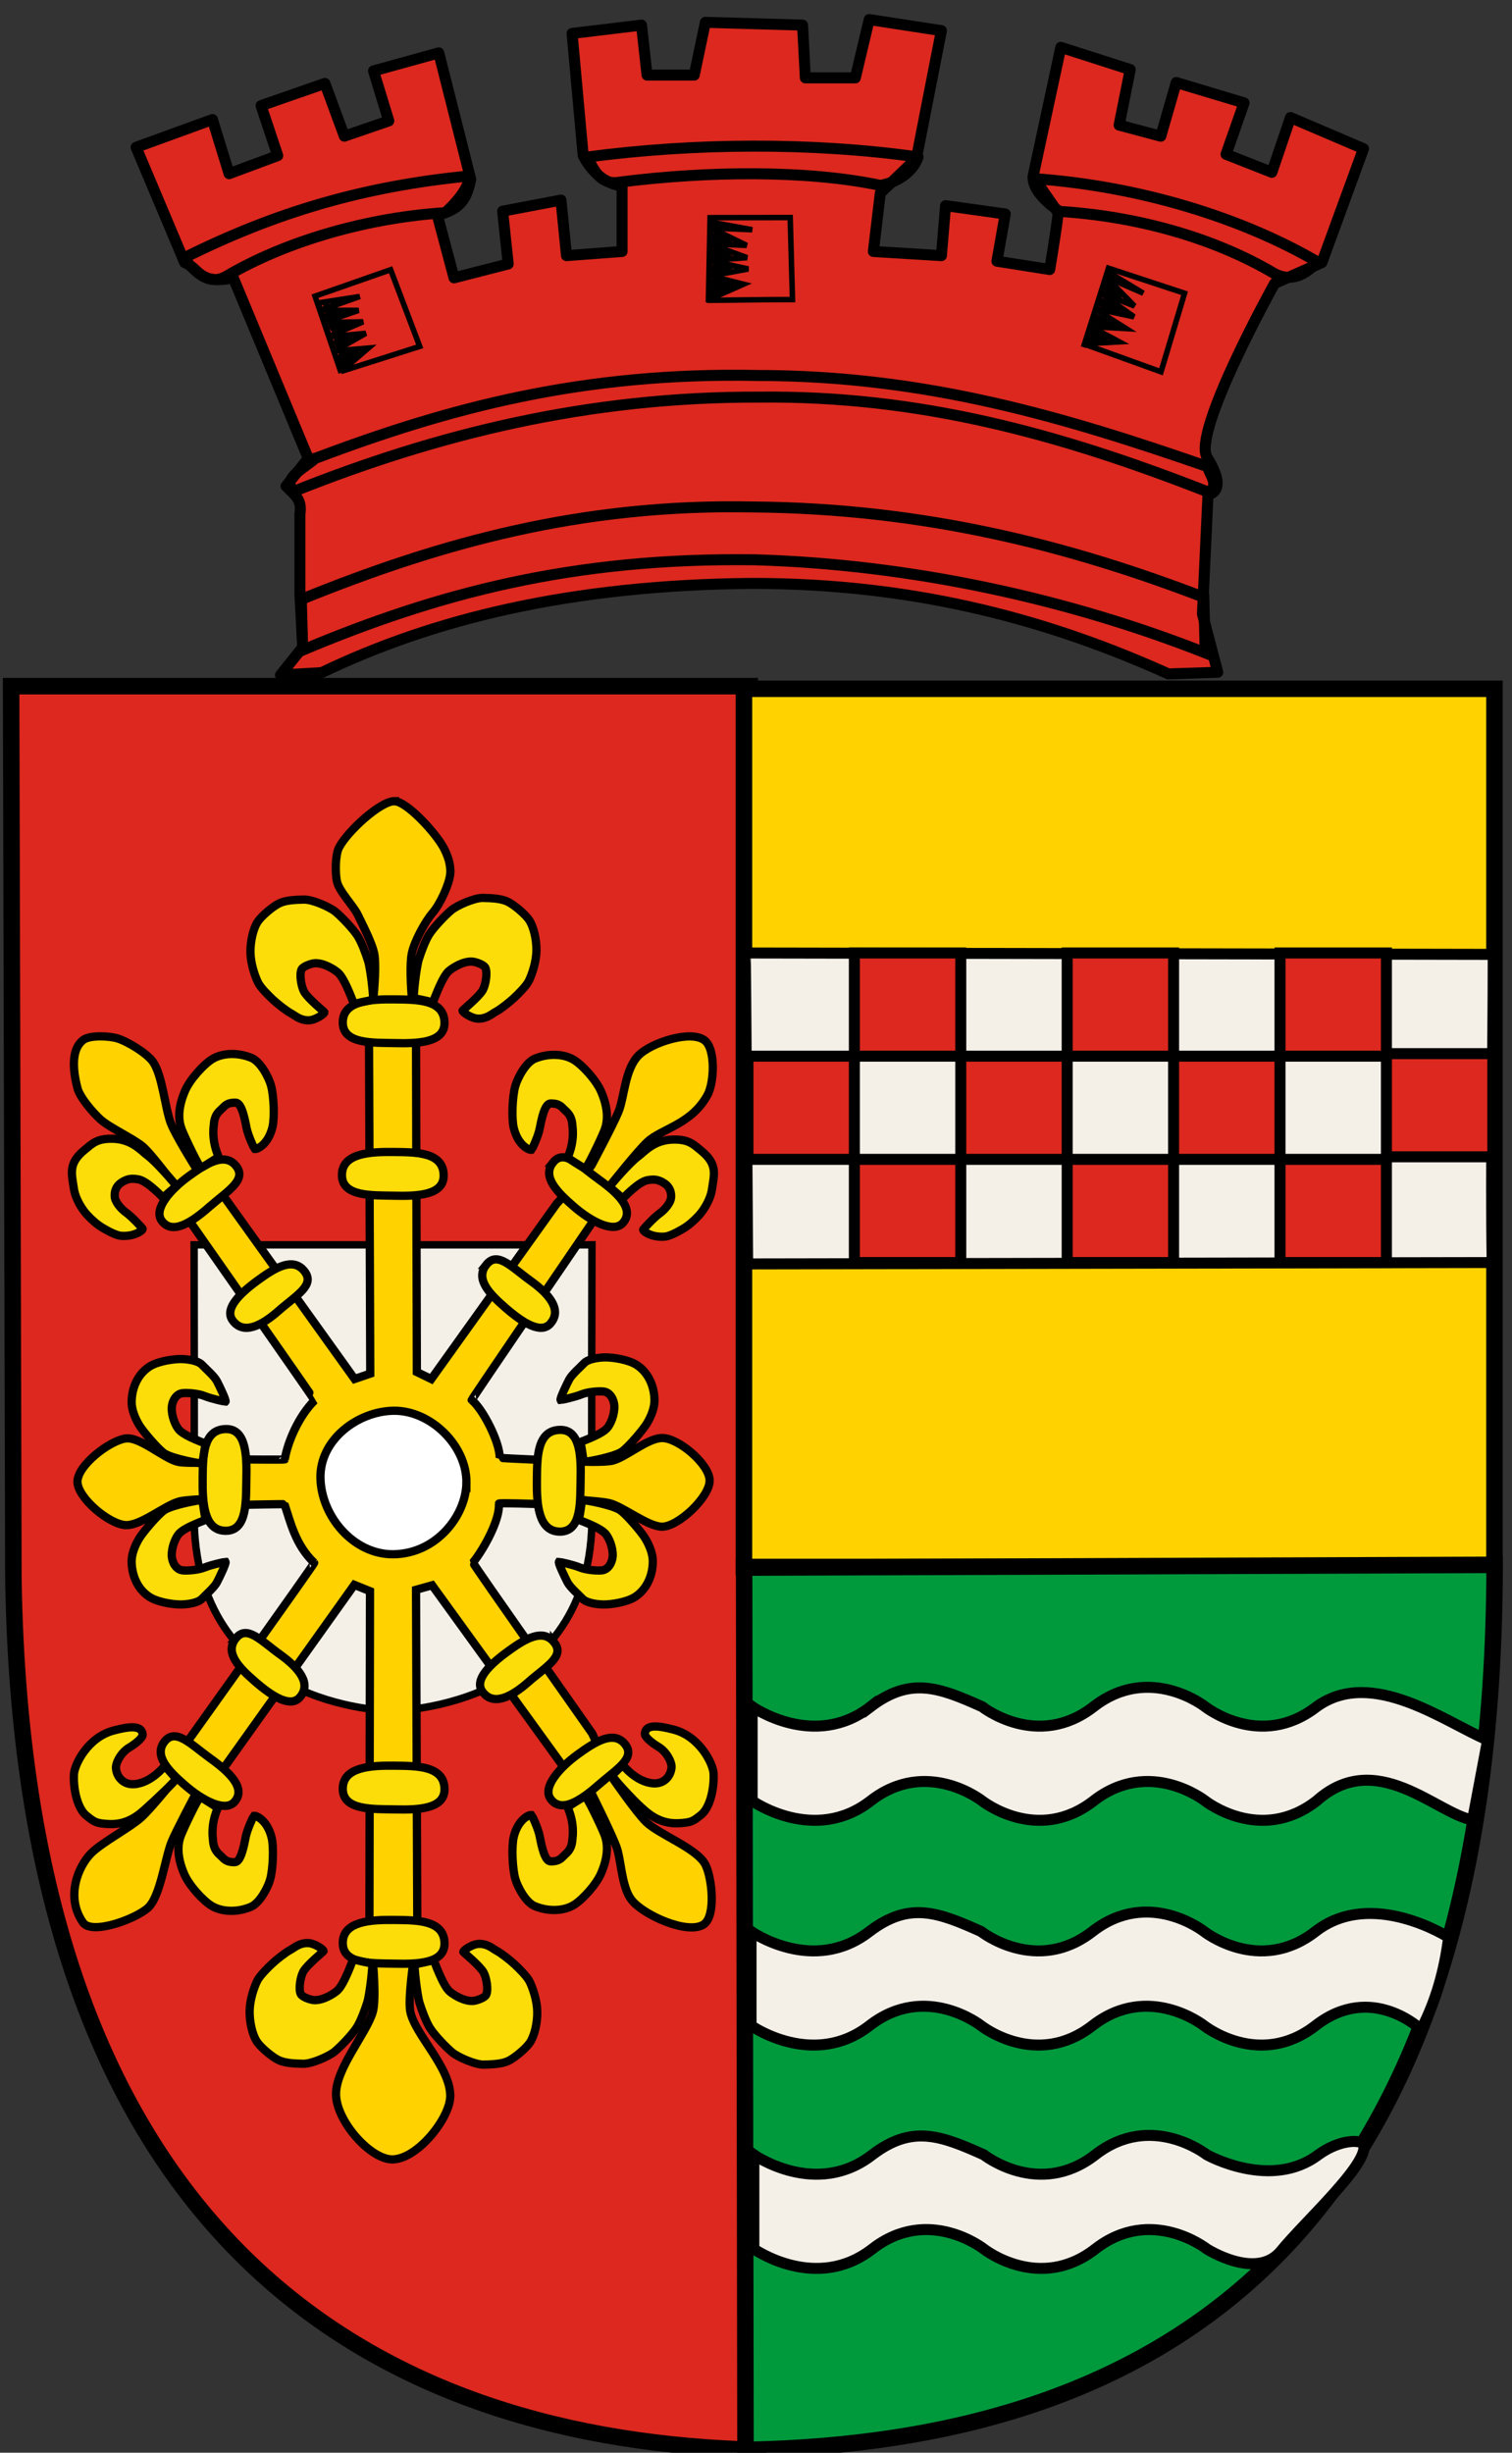
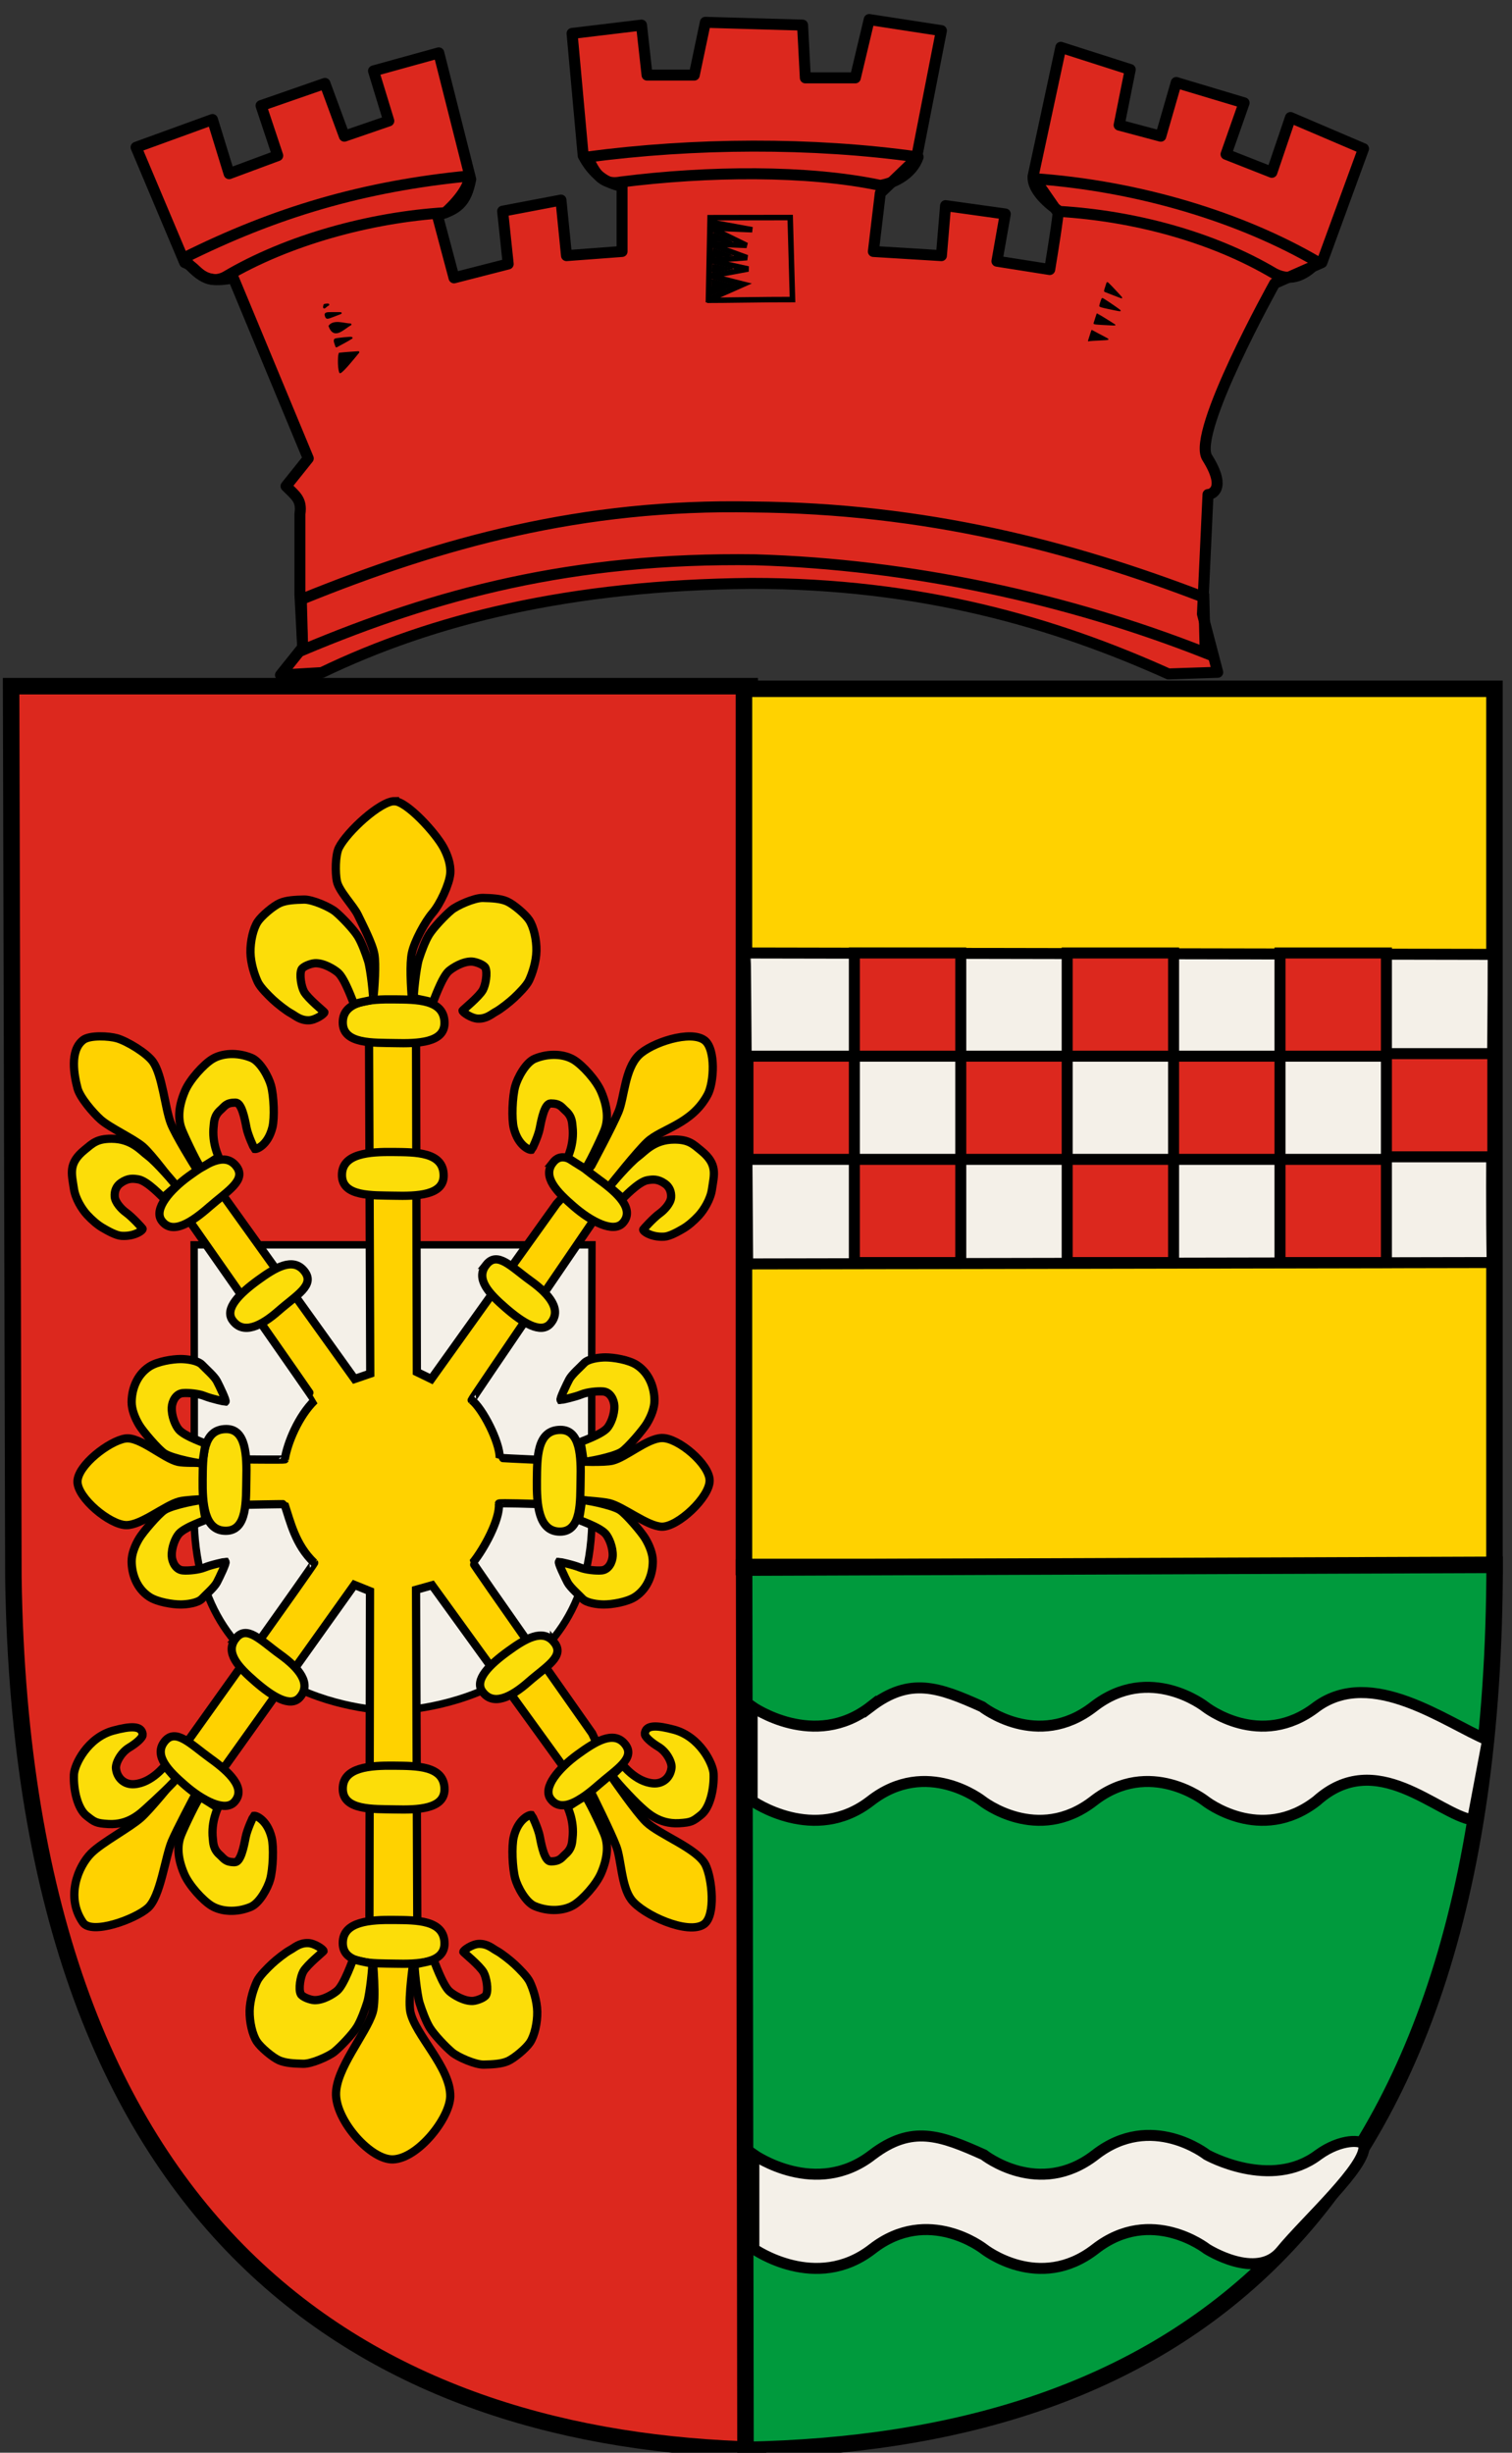
<svg xmlns="http://www.w3.org/2000/svg" id="svg2" height="446" width="275" version="1.1">
  <rect width="100%" height="100%" fill="#333333" stroke="none" />
  <g id="layer2">
    <g id="g4099" stroke="#000">
      <g id="g3929">
        <path id="path2997" stroke-linejoin="round" d="m51.013,122.75,4.041-5.051-0.505-9.596,0-14.647c0.389-2.609-0.769-3.294-2.525-5.051l4.041-5.051-13.637-32.83c-6.337,1.335-6.085-1.723-8.839-2.778l-8.839-20.961,13.89-5.051,3.03,9.849,8.839-3.283-3.03-9.091,11.617-4.041,3.535,9.596,8.081-2.778-2.778-9.091,11.869-3.283,5.808,22.981c-0.832,4.347-2.464,5.495-6.061,6.566l3.03,11.364,9.849-2.525-1.01-9.596,10.607-2.02,1.01,10.102,10.102-0.758v-11.869c-3.03-0.505-5.388-2.357-7.071-5.556l-2.02-22.223,12.627-1.515,1.01,9.091h8.586l2.02-9.596,17.678,0.505,0.505,9.596h9.091l2.525-10.607,13.132,2.02-4.546,23.234-6.566,6.314-1.263,10.607,12.374,0.758,0.758-9.091,10.859,1.515-1.515,8.586,9.596,1.515c1.645-9.976,1.515-10.354,1.515-10.354l-4.546-6.566,5.051-23.486,12.627,4.041-2.02,10.102,7.576,2.02,2.813-9.762,12.34,3.701-3.283,9.344,8.334,3.283,3.384-9.966,13.284,5.673-7.576,20.708-8.586,3.788s-15.131,27.141-12.273,31.674c3.664,5.811,0.726,6.712,0.151,6.712l-1.01,21.718,2.778,10.607-8.955,0.301c-20.698-9.332-45.081-16.493-75.898-16.464-32.969,0.301-57.922,6.508-78.115,16.223z" stroke-linecap="butt" stroke-dasharray="none" stroke-miterlimit="4" stroke-width="2" fill="#dc281e" />
        <path id="path3767" stroke-linejoin="miter" d="m2.02,124.77,134.35-0,1.515,320.72c-67.333-1.62-133.68-35.89-135.45-158.64z" stroke-linecap="butt" stroke-dasharray="none" stroke-miterlimit="4" stroke-width="3" fill="#dc281e" />
        <rect id="rect3787" stroke-linejoin="miter" height="159.68" width="136.5" stroke-linecap="round" stroke-dasharray="none" x="135.31" y="125.25" stroke-miterlimit="4" stroke-width="3" fill="#ffd200" />
        <path id="rect3787-7" stroke-linejoin="miter" d="M135.34,285.05,271.84,284.55c-0.17,122.85-61.06,159.51-136.25,160.94z" stroke-linecap="round" stroke-miterlimit="4" stroke-width="3" fill="#009a3d" />
        <path id="path21354" stroke-linejoin="miter" d="m158.35,310.34c-10.249,7.966-21.551,0-21.551,0v17.125s11.302,7.966,21.551,0c10.201-7.929,20.271,0,20.271,0s10.04,7.966,20.289,0c10.201-7.929,20.271,0,20.271,0s10.04,7.966,20.289,0c10.855-9.729,21.917,2.408,28.354,3.467l2.743-14.527c-7.662-3.217-21.041-13.327-31.097-6.065-10.249,7.966-20.289,0-20.289,0s-10.07-7.929-20.271,0c-10.249,7.966-20.289,0-20.289,0-7.914-3.559-13.085-5.457-20.271,0z" stroke-linecap="butt" stroke-dasharray="none" stroke-miterlimit="4" stroke-width="2" fill="#f4f0e8" />
-         <path id="path21354-4" stroke-linejoin="miter" d="m158.15,351.21c-10.249,7.966-21.551,0-21.551,0v17.125s11.302,7.966,21.551,0c10.201-7.929,20.271,0,20.271,0s10.04,7.966,20.289,0c10.201-7.929,20.271,0,20.271,0s10.04,7.966,20.289,0c10.201-7.929,19.2,0.714,19.2,0.714,2.639-5.103,4.265-10.713,5-16.768,0,0-13.998-9.001-24.2-1.071-10.249,7.966-20.289,0-20.289,0s-10.07-7.929-20.271,0c-10.249,7.966-20.289,0-20.289,0-7.914-3.559-13.085-5.457-20.271,0z" stroke-linecap="butt" stroke-dasharray="none" stroke-miterlimit="4" stroke-width="2" fill="#f4f0e8" />
        <path id="path21354-0" stroke-linejoin="miter" d="m158.66,391.82c-10.249,7.966-21.551,0-21.551,0v17.125s11.302,7.966,21.551,0c10.201-7.929,20.271,0,20.271,0s10.04,7.966,20.289,0c10.201-7.929,20.271,0,20.271,0s9.062,5.798,13.503,0.357,15.758-15.582,15.059-19.222c-0.198-1.034-4.191-1.214-8.274,1.74-8.642,6.538-20.289,0-20.289,0s-10.07-7.929-20.271,0c-10.249,7.966-20.289,0-20.289,0-7.914-3.559-13.085-5.457-20.271,0z" stroke-linecap="butt" stroke-dasharray="none" stroke-miterlimit="4" stroke-width="2" fill="#f4f0e8" />
        <path id="balken" stroke-linejoin="miter" style="enable-background:accumulate;" d="m135.54,173.29c0.063,0.118,0.443,56.541,0.443,56.541l135.41-0.253c-0.309-18.314,0.19-36.961,0.19-56.036z" fill-rule="nonzero" stroke-dashoffset="0" stroke-linecap="butt" stroke-miterlimit="10" stroke-dasharray="none" stroke-width="2" fill="#f4f0e8" />
        <path id="schach" stroke-linejoin="miter" style="enable-background:accumulate;" d="m155.39,173.29,0,18.763,19.354,0,0-18.763-19.354,0zm19.354,18.763,0,18.763,19.354,0,0-18.763-19.354,0zm19.354,0,19.354,0,0-18.763-19.354,0,0,18.763zm19.354,0,0,18.763,19.354,0,0-18.763-19.354,0zm19.354,0,19.354,0,0,18.302,19.354,0,0-18.763-19.354,0,0-18.302-19.354,0,0,18.763zm0,18.763,0,18.763,19.354,0,0-18.763-19.354,0zm-19.354,0-19.354,0,0,18.763,19.354,0,0-18.763zm-38.708,0-19.354,0,0,18.763,19.354,0,0-18.763zm-19.354,0,0-18.763-19.354,0,0,18.763,19.354,0z" fill-rule="nonzero" stroke-dashoffset="0" stroke-linecap="butt" stroke-dasharray="none" stroke-miterlimit="10" stroke-width="2" fill="#dc281e" />
        <g id="rechts_1_" transform="matrix(0.15,0,0,0.15,-5.07,130.826)">
          <path id="Herzschild" stroke-width="9" fill="#f4f0e8" d="M751.55,963.79c2.2,233.21-235.8,238.21-243.32,238.01-5.48-0.2-240.48-3.8-239.06-238.81,0.493-81.523,0-326.1,0-326.1h482.38s-0.77,245.18,0,326.9z" />
          <g id="Lilienhaspel" stroke-width="10">
            <path id="Haspel_Grund" fill="#ffd200" d="m512.25,99c-17.5,0-57.777,37.22-67.5,56.5-4.525,8.973-4.495,30.65-2.5,40.5,2.487,12.281,20.083,29.702,25.5,41,5.62,11.722,17.868,35.176,20,48,4.089,24.59-6.5,99.5-6.5,99.5l1.5,408.5-19,6.5-158-220.5-35.5-37s-24.088-38.544-29.5-53c-6.935-18.524-10.069-57.857-21.5-74-7.457-10.531-31.118-24.87-43.5-28.5-9.608-2.816-33.046-4.082-41,2-17,13-10.917,43.371-7,58.5,2.958,11.424,19.203,30.135,28,38,11.188,10.003,40.167,23.16,51.5,33,11.026,9.574,37.5,45.5,37.5,45.5l21,47.5s149.86,214.15,149.5,214.5c-19.5,19-33,51.5-36.167,71.5-0.094,0.593-53.333,0-53.333,0l-50,4s-19.086,0.54-26-1c-17.248-3.842-46.543-31.073-64-28.333-19.572,3.072-58,32.521-58,52.333s39.191,52.305,59,52.667c18.333,0.334,47.045-24.07,64.333-28.667,7.179-1.909,26-2.667,26-2.667l53.67,6.67s47.893-0.983,48-0.667c7,20.666,13,49.166,36,71,0.765,0.726-153.33,216.33-153.33,216.33l-17.67,48.4s-27.852,34.424-39,44.334c-13.787,12.255-47.29,29.957-60.333,43-15.667,15.666-31.599,52.953-10,84,10.667,15.333,63.388-4.049,78.667-17.667,15.333-13.666,20.883-61.428,29-80.666,6.004-14.229,27.667-55.001,27.667-55.001l38-37.666,155.67-218.33,19,7.666-0.668,394.33,4,52s4.598,48.675,0,64c-7.896,26.318-45.5,69-44.5,100.5,1.032,32.499,42.356,78.874,69,78,30.5-1,69.125-50.233,69.5-76.5,0.5-35-43.251-75.026-48.5-103-3.004-16.01,4.5-65,4.5-65l4-47.5-1.5-398.5,19.5-5.5,157,217,37,36.5s23.337,46.938,29.5,63.5c5.797,15.577,6,48,18,64,13.946,18.595,68.912,43.263,88,30,14.788-10.274,9.975-55.855,2-72-9.833-19.907-56.064-36.539-72-52-11.771-11.421-39.5-51.5-39.5-51.5l-26-56s-145.2-206.13-144.5-207c13-16,33-52,31.5-71.5-0.086-1.115,47,0.5,47,0.5l48.5-5s29.378,1.708,38.5,4c16.938,4.255,46.042,28.053,63.5,28.5,19.5,0.5,58.183-35.845,58-56-0.18-19.811-38.196-52.05-58-51.5-18,0.5-43.678,23.647-60,27.5-10.219,2.413-42,1-42,1s-94.5-4-94.5-4.5c0-19.455-21-60-34-70-0.561-0.431,148-218,148-218l21-43.5s31.615-39.951,44-51.5c17.516-16.334,53.5-21,73-57,8.111-14.974,9.934-55.533-3.5-66-16.863-13.139-64.884,2.884-80,18-17,17-17.308,51.106-24.5,68.5-7.136,17.259-33,65.5-33,65.5l-42,46-152,212.5-17.5-8.5-1-404.5s-10.482-77.65-5-103.5c2.923-13.782,15.791-37.837,25-48.5,9.5-11,20.435-35.248,21.5-47.5,1-11.5-3.526-23.06-8-31.5-9.81-18.4-45-56.4-59.51-56.4z" />
            <path id="innerer_Ring_unten_rechts" fill="#fcdd09" d="m705.64,1118.7c-13.842-17.218-35.333-4-56,11-22.423,16.274-41,34.667-31,48.667,12.84,17.977,34.854,6.955,55.667-11.334,22-19.333,45-31.333,31.333-48.333z" />
            <path id="innerer_Ring_unten_links" fill="#fcdd09" d="m319.61,1114.1c-13.663,17.36,4.05,35.327,23.315,52.09,20.901,18.187,43.001,32.151,54.394,19.258,14.627-16.556-1.064-35.525-23.566-51.69-23.787-17.088-40.653-36.8-54.143-19.658z" />
            <path id="innerer_Ring_oben_rechts" fill="#fcdd09" d="m623.36,661.1c-13.663,17.36,4.05,35.327,23.315,52.09,20.901,18.187,43.001,32.151,54.394,19.258,14.627-16.556-1.064-35.525-23.566-51.69-23.787-17.088-40.653-36.8-54.143-19.658z" />
            <path id="innerer_Ring_oben_links" fill="#fcdd09" d="m402.75,668.67c-13.842-17.217-35.333-4-56,11-22.423,16.275-41,34.667-31,48.667,12.84,17.977,34.854,6.956,55.667-11.333,22-19.334,45-31.334,31.333-48.334z" />
            <path id="äußerer_Ring_unten_rechts" fill="#fcdd09" d="m791.6,1242.2c-13.842-17.217-36.583-2.583-57.25,12.417-22.423,16.274-43,39.833-33,53.833,12.84,17.977,36.854,1.789,57.667-16.5,21.999-19.333,46.25-32.75,32.583-49.75z" />
            <path id="äußerer_Ring_unten_links" fill="#fcdd09" d="m233.27,1239.1c-13.662,17.359,5.712,36.227,24.977,52.988,20.901,18.188,48.485,32.938,59.876,20.045,14.627-16.555-6.547-36.312-29.049-52.477-23.786-17.087-42.314-37.698-55.804-20.556z" />
            <path id="äußerer_Ring_oben_rechts" fill="#fcdd09" d="m704.27,537.23c-13.662,17.36,5.712,36.227,24.977,52.989,20.901,18.188,48.485,32.938,59.876,20.044,14.627-16.555-6.547-36.312-29.049-52.477-23.786-17.086-42.314-37.697-55.804-20.556z" />
            <path id="äußerer_Ring_oben_links" fill="#fcdd09" d="m320,541.25c-13.842-17.217-36.583-2.583-57.25,12.417-22.423,16.275-43,39.833-33,53.833,12.84,17.977,36.854,1.79,57.667-16.5,22-19.333,46.25-32.75,32.583-49.75z" />
            <path id="äußerer_Ring_oben_Mitte" fill="#fcdd09" d="m449.42,367.33c0,26.668,37.471,24.392,63,25,28,0.666,60.333-0.334,60.333-24.334,0-29-34.327-28.359-61-28.666-29-0.334-62.333,1.666-62.333,28z" />
            <path id="innerer_Ring_oben_Mitte" fill="#fcdd09" d="m448.42,552.33c0,26.669,37.471,24.392,63,25,28,0.667,60.333-0.333,60.333-24.333,0-29-34.327-28.36-61-28.667-29-0.333-62.333,1.667-62.333,28z" />
            <path id="äußerer_Ring_unten_Mitte" fill="#fcdd09" d="m449.42,1483.3c0,26.668,37.471,24.392,63,25,28,0.666,60.333-0.334,60.333-24.334,0-29-34.327-28.359-61-28.666-29-0.334-62.333,1.666-62.333,28z" />
            <path id="innerer_Ring_unten_Mitte" fill="#fcdd09" d="m449.42,1296.3c0,26.668,37.471,24.392,63,25,28,0.666,60.333-0.334,60.333-24.334,0-29-34.327-28.359-61-28.666-29-0.334-62.333,1.666-62.333,28z" />
            <path id="Ring_Mitte_links" fill="#fcdd09" d="m307.53,983.55c26.668,0,24.392-37.471,25-63,0.666-28-0.334-60.333-24.334-60.333-29,0-28.359,34.327-28.666,61-0.334,29,1.666,62.333,28,62.333z" />
            <path id="Ring_Mitte_rechts" fill="#fcdd09" d="m712.78,984.55c26.668,0,24.392-37.471,25-63,0.666-28-0.334-60.333-24.334-60.333-29,0-28.359,34.327-28.666,61-0.334,29,1.666,62.333,28,62.333z" />
            <path id="Lilienblatt_oben_links" fill="#fcdd09" d="m427.08,355c0-0.667-19.833-16.5-24.583-25-3.337-5.972-5.977-20.8-3.083-27,1.75-3.75,11.717-7.284,16.333-7.5,10.667-0.5,23.268,7.367,28,11.5,8.657,7.561,19.25,38.75,19.5,38.5,1.846-1.846,19.245-4.637,22.833-5.833,1-0.333-2.715-36.611-6-47-2.699-8.536-7.631-22.048-12.333-29.667-5.359-8.683-19.471-23.497-27.333-30-6.664-5.511-27.752-14.899-38-14.667-11,0.25-21.411,0.771-29.167,4.167-7.847,3.436-22.304,15.585-27,22.75-5.451,8.317-9.005,23.75-8.75,37.25,0.25,13.25,5.007,27.484,8.917,35.833,3.124,6.672,12.964,16.289,18.333,21.333,4.986,4.685,15.964,13.445,22,16.667,5.079,2.711,11,8.667,21.667,8.333,7.883-0.246,18.666-7.664,18.666-9.666z" />
            <path id="Lilienblatt_oben_rechts" fill="#fcdd09" d="m594.65,353c0-0.667,19.833-16.5,24.583-25,3.337-5.972,5.977-20.8,3.083-27-1.75-3.75-11.717-7.284-16.333-7.5-10.667-0.5-23.268,7.367-28,11.5-8.657,7.561-19.25,38.75-19.5,38.5-1.846-1.846-19.245-4.637-22.833-5.833-1-0.333,2.715-36.611,6-47,2.699-8.536,7.631-22.048,12.333-29.667,5.359-8.683,19.471-23.497,27.333-30,6.664-5.511,27.752-14.899,38-14.667,11,0.25,21.411,0.771,29.167,4.167,7.847,3.436,22.304,15.585,27,22.75,5.451,8.317,9.005,23.75,8.75,37.25-0.25,13.25-5.007,27.484-8.917,35.833-3.124,6.672-12.964,16.289-18.333,21.333-4.986,4.685-15.964,13.445-22,16.667-5.079,2.711-11,8.667-21.667,8.333-7.882-0.246-18.666-7.664-18.666-9.666z" />
            <path id="Lilienblatt_unten_rechts" fill="#fcdd09" d="m595.65,1494c0,0.666,19.833,16.5,24.583,25,3.337,5.973,5.977,20.801,3.083,27-1.75,3.75-11.717,7.283-16.333,7.5-10.667,0.5-23.268-7.367-28-11.5-8.657-7.561-19.25-38.75-19.5-38.5-1.846,1.846-19.245,4.637-22.833,5.834-1,0.333,2.715,36.61,6,47,2.699,8.535,7.631,22.048,12.333,29.666,5.359,8.683,19.471,23.497,27.333,30,6.664,5.512,27.752,14.899,38,14.666,11-0.25,21.411-0.77,29.167-4.166,7.847-3.436,22.304-15.585,27-22.75,5.451-8.316,9.005-23.75,8.75-37.25-0.25-13.25-5.007-27.484-8.917-35.834-3.124-6.672-12.964-16.288-18.333-21.332-4.986-4.686-15.964-13.445-22-16.668-5.079-2.711-11-8.666-21.667-8.332-7.882,0.246-18.666,7.664-18.666,9.666z" />
            <path id="Lilienblatt_unten_links" fill="#fcdd09" d="m426.08,1493c0,0.666-19.833,16.5-24.583,25-3.337,5.973-5.977,20.801-3.083,27,1.75,3.75,11.717,7.283,16.333,7.5,10.667,0.5,23.268-7.367,28-11.5,8.657-7.561,19.25-38.75,19.5-38.5,1.846,1.846,19.245,4.637,22.833,5.834,1,0.333-2.715,36.61-6,47-2.699,8.535-7.631,22.048-12.333,29.666-5.359,8.683-19.471,23.497-27.333,30-6.664,5.512-27.752,14.899-38,14.666-11-0.25-21.411-0.77-29.167-4.166-7.847-3.436-22.304-15.585-27-22.75-5.451-8.316-9.005-23.75-8.75-37.25,0.25-13.25,5.007-27.484,8.917-35.834,3.124-6.672,12.964-16.288,18.333-21.332,4.986-4.686,15.964-13.445,22-16.668,5.079-2.711,11-8.666,21.667-8.332,7.883,0.246,18.666,7.664,18.666,9.666z" />
            <path id="Lilienblatt_Mitte_links_oben" fill="#fcdd09" d="m307.08,827c-0.666,0-16.667-3.333-25.667-7-6.336-2.582-19-4-26-3.333-8.628,0.821-13,10.333-13.333,17.333-0.507,10.666,4.534,22.268,8.667,27,7.561,8.657,34.716,17.333,33,17.333-1.667,0-3.523,19.798-4.721,23.387-0.333,1-35.946-5.387-45.946-12.054-7.448-4.966-25.688-26.348-30.333-34-5.667-9.333-9.333-19.433-9.333-28,0-14.667,5.667-32.667,21.333-43,9.963-6.571,28.667-9.333,38-9.333,7.367,0,20.956,1.631,26,7,4.686,4.986,14.777,13.631,18,19.667,2.711,5.079,12.335,25,10.333,25z" />
            <path id="Lilienblatt_Mitte_links_unten" fill="#fcdd09" d="m307.08,1021.2c-0.666,0-16.667,3.334-25.667,7-6.336,2.582-19,4-26,3.334-8.628-0.822-13-10.334-13.333-17.334-0.507-10.666,4.534-22.268,8.667-27,7.561-8.657,34.716-17.334,33-17.334-1.667,0-3.523-19.797-4.721-23.387-0.333-1-35.946,5.387-45.946,12.055-7.448,4.965-25.688,26.348-30.333,34-5.667,9.332-9.333,19.433-9.333,28,0,14.666,5.667,32.666,21.333,43,9.963,6.57,28.667,9.332,38,9.332,7.367,0,20.956-1.631,26-7,4.686-4.985,14.777-13.631,18-19.666,2.711-5.078,12.335-25,10.333-25z" />
            <path id="Lilienblatt_Mitte_rechts_oben" fill="#fcdd09" d="m713.69,825c0.666,0,16.667-3.334,25.667-7,6.336-2.582,19-4,26-3.334,8.628,0.822,13,10.334,13.333,17.334,0.507,10.666-4.534,22.268-8.667,27-7.561,8.657-34.716,17.334-33,17.334,1.667,0,3.523,19.797,4.721,23.387,0.333,1,35.946-5.387,45.946-12.055,7.448-4.965,25.688-26.348,30.333-34,5.667-9.332,9.333-19.433,9.333-28,0-14.666-5.667-32.666-21.333-43-9.963-6.57-28.667-9.332-38-9.332-7.367,0-20.956,1.631-26,7-4.686,4.985-14.777,13.631-18,19.666-2.71,5.078-12.335,25-10.333,25z" />
            <path id="Lilienblatt_Mitte_rechts_unten" fill="#fcdd09" d="m711.69,1021.2c0.666,0,16.667,3.334,25.667,7,6.336,2.582,19,4,26,3.334,8.628-0.822,13-10.334,13.333-17.334,0.507-10.666-4.534-22.268-8.667-27-7.561-8.657-34.716-17.334-33-17.334,1.667,0,3.523-19.797,4.721-23.387,0.333-1,35.946,5.387,45.946,12.055,7.448,4.965,25.688,26.348,30.333,34,5.667,9.332,9.333,19.433,9.333,28,0,14.666-5.667,32.666-21.333,43-9.963,6.57-28.667,9.332-38,9.332-7.367,0-20.956-1.631-26-7-4.686-4.985-14.777-13.631-18-19.666-2.71-5.078-12.335-25-10.333-25z" />
            <path id="Lilienblatt_oben_rechts_unten" fill="#fcdd09" d="m813.75,618.25c0.353-0.564,12.122-13.811,20-19.5,5.548-4.005,13.21-12.239,13.75-19.25,0.5-6.5-1.74-12.758-7.5-16.75-8.776-6.082-14.796-5.247-21-4.25-11.348,1.824-30.25,22.75-30.25,22.25,0-0.559-12.75-11.25-15.75-14-0.777-0.712,24.507-29.675,34.23-36.741,8.27-6.009,19.52-20.759,44.27-20.759,17.75,0,23,5.75,32.5,13.5,20.215,16.491,15.75,28.75,13,47.25-1.755,11.805-9.669,24.642-16,31.5-6,6.5-12.75,12.25-18.75,15.75-5.91,3.447-16.171,9.33-23,9.75-16.25,1-26.561-7.052-25.5-8.75z" />
            <path id="Lilienblatt_oben_rechts_oben" fill="#fcdd09" d="m678.5,521.5c0.462-0.479,7.922-16.206,9.75-25.75,2.25-11.75,6-30.25,13.25-30.25,11.5,0,12.983,4.377,18.25,9,8.025,7.044,7.75,15,8.25,19.25,2.523,21.445-6.485,37.871-6,37.75,0.542-0.135,17.371,11.52,21.25,12.75,1.874,0.594,18.746-34.606,23.25-45.75,3.83-9.478,6-24.501-3.75-47.25-6-14-22.566-32.062-33-38.5-11.75-7.25-30.214-8.644-47.5-1.5-11.03,4.559-20.972,23.38-23.75,33.5-3.5,12.75-4.51,39.211-1.75,50.5,5.5,22.5,20.359,27.69,21.75,26.25z" />
            <path id="Lilienblatt_oben_links_unten" fill="#fcdd09" d="m206.67,617.25c-0.353-0.564-12.122-13.811-20-19.5-5.548-4.005-13.21-12.239-13.75-19.25-0.5-6.5,1.74-12.758,7.5-16.75,8.776-6.082,14.796-5.247,21-4.25,11.348,1.824,30.25,22.75,30.25,22.25,0-0.559,12.75-11.25,15.75-14,0.777-0.712-24.507-29.675-34.23-36.741-8.27-6.009-19.52-20.759-44.27-20.759-17.75,0-23,5.75-32.5,13.5-20.215,16.491-15.75,28.75-13,47.25,1.755,11.805,9.669,24.642,16,31.5,6,6.5,12.75,12.25,18.75,15.75,5.91,3.447,16.171,9.33,23,9.75,16.25,1,26.561-7.052,25.5-8.75z" />
            <path id="Lilienblatt_oben_links_oben" fill="#fcdd09" d="m342.4,520.5c-0.462-0.479-7.922-16.206-9.75-25.75-2.25-11.75-6-30.25-13.25-30.25-11.5,0-12.983,4.377-18.25,9-8.025,7.044-7.75,15-8.25,19.25-2.523,21.445,6.485,37.871,6,37.75-0.542-0.135-17.371,11.52-21.25,12.75-1.874,0.594-18.746-34.606-23.25-45.75-3.83-9.478-6-24.501,3.75-47.25,6-14,22.566-32.062,33-38.5,11.75-7.25,30.214-8.644,47.5-1.5,11.03,4.559,20.972,23.38,23.75,33.5,3.5,12.75,4.51,39.211,1.75,50.5-5.5,22.5-20.359,27.69-21.75,26.25z" />
            <path id="Lilienblatt_unten_rechts_unten" fill="#fcdd09" d="m678.5,1328.3c0.462,0.479,7.922,16.205,9.75,25.75,2.25,11.75,6,30.25,13.25,30.25,11.5,0,12.983-4.377,18.25-9,8.025-7.045,7.75-15,8.25-19.25,2.523-21.445-6.485-37.871-6-37.75,0.542,0.135,17.371-11.52,21.25-12.75,1.874-0.594,18.746,34.606,23.25,45.75,3.83,9.478,6,24.502-3.75,47.25-6,14-22.566,32.063-33,38.5-11.75,7.25-30.214,8.645-47.5,1.5-11.03-4.559-20.972-23.381-23.75-33.5-3.5-12.75-4.51-39.211-1.75-50.5,5.5-22.5,20.359-27.691,21.75-26.25z" />
            <path id="Lilienblatt_unten_links_unten" fill="#fcdd09" d="m341.4,1329.3c-0.462,0.479-7.922,16.205-9.75,25.75-2.25,11.75-6,30.25-13.25,30.25-11.5,0-12.983-4.377-18.25-9-8.025-7.045-7.75-15-8.25-19.25-2.523-21.445,6.485-37.871,6-37.75-0.542,0.135-17.371-11.52-21.25-12.75-1.874-0.594-18.746,34.606-23.25,45.75-3.83,9.478-6,24.502,3.75,47.25,6,14,22.566,32.063,33,38.5,11.75,7.25,30.214,8.645,47.5,1.5,11.03-4.559,20.972-23.381,23.75-33.5,3.5-12.75,4.51-39.211,1.75-50.5-5.5-22.5-20.359-27.691-21.75-26.25z" />
            <path id="Lilienblatt_unten_links_oben" fill="#fcdd09" d="m206.75,1230.7c0.21,3.675-7.989,10.683-16.333,15.666-10.272,6.133-16.667,19-16,25.334,1.204,11.437,10,20,22.333,19,21.522-1.745,36.948-22.832,37-22.334,0.059,0.555,10.85,12.442,13.333,15.667,1.199,1.558-25.909,26.654-34.84,34.699-7.596,6.841-22.117,21.682-46.827,20.301-15.208-0.851-17.049-2.398-26.667-10-10.832-8.563-16.136-31.313-15.333-50,0.51-11.926,16.667-45,48-53.333,19.872-5.285,34.667-6.667,35.334,5z" />
            <path id="Lilienblatt_unten_links_oben_1_" fill="#fcdd09" d="m815.71,1229.7c-0.21,3.675,7.989,10.683,16.333,15.666,10.272,6.133,16.667,19,16,25.334-1.204,11.437-10,20-22.333,19-21.522-1.745-36.948-22.832-37-22.334-0.059,0.555-9.975,9.443-12.459,12.668-1.199,1.558,25.034,29.653,33.965,37.698,7.596,6.841,22.117,21.682,46.828,20.301,15.208-0.851,17.049-2.398,26.666-10,10.832-8.563,16.136-31.313,15.334-50-0.511-11.926-16.668-45-48-53.333-19.872-5.285-34.668-6.667-35.334,5z" />
          </g>
-           <path id="Herzschild_Innenring" stroke-width="10" fill="#FFF" d="m599.35,925.09c-0.357,40.175-36.597,86.372-88.604,86.908-48.5,0.5-87.777-46.502-88.387-92.907-0.61-46.59,45.89-80.61,88.89-81.09,45-0.5,88.5,42.5,88.104,87.092z" />
        </g>
      </g>
      <path id="path3975" stroke-linejoin="miter" d="m54.801,109,0.253,9.209c24.312-10.209,48.907-16.894,82.327-16.415,28.274,0.819,56.855,7.067,81.822,16.92l-0.253-10.102c-24.25-9.309-50.7-16.184-82.07-16.426-30.96-0.609-56.589,6.444-82.079,16.806z" stroke-linecap="butt" stroke-dasharray="none" stroke-miterlimit="4" stroke-width="2" fill="none" />
-       <path id="path3977" stroke-linejoin="miter" d="m57.326,83.355c-2.115,1.92-6.179,3.646-3.905,6.005,25.831-10.322,53.399-17.27,84.753-17.147,28.649-0.313,54.192,6.489,81.774,17.338,1.784-1.565,0.055-3.129-0.296-4.694-25.88-8.967-51.15-16.578-81.92-16.58-31.72-0.643-56.065,5.869-80.394,15.078z" stroke-linecap="butt" stroke-dasharray="none" stroke-miterlimit="4" stroke-width="2" fill="none" />
      <path id="path3979" stroke-linejoin="round" d="m106.82,28.554c19.334-2.564,40.889-2.725,60.165,0-1.008,2.878-3.967,4.658-6.88,5.155-13.233-2.797-31.317-2.632-47.225-0.61-3.592,0.685-4.785-1.989-6.061-4.546z" stroke-linecap="butt" stroke-dasharray="none" stroke-miterlimit="4" stroke-width="2" fill="none" />
      <path id="path3979-9" stroke-linejoin="round" d="M33.344,46.961c16.784-8.382,32.798-13.11,52.071-14.969-0.167,3.045-4.458,6.689-4.458,6.689-13.488,0.82-28.668,4.943-39.991,11.673-3.259,1.658-5.685-1.292-7.623-3.392z" stroke-linecap="butt" stroke-dasharray="none" stroke-miterlimit="4" stroke-width="2" fill="none" />
      <path id="path3979-9-8" stroke-linejoin="round" d="m239.61,47.617c-13.748-8.025-32.441-13.825-51.714-15.147,0.167,3.045,4.815,5.974,4.815,5.974,13.488,0.82,27.776,4.586,39.098,11.315,3.259,1.658,5.863-0.042,7.801-2.142z" stroke-linecap="butt" stroke-dasharray="none" stroke-miterlimit="4" stroke-width="2" fill="none" />
-       <path id="path4035" stroke-linejoin="miter" d="m201.61,48.768,13.839,4.554-4.286,14.286-14.107-5.089,6.518-0.357-5.179-2.768,6.429,0.357-5.804-3.661,7.232,1.518-6.161-4.375,6.25,2.411-5.179-5.268,6.786,2.946-6.518-3.929-4.375,13.75z" stroke-linecap="butt" stroke-width="1px" fill="none" />
      <path id="path4035-8" stroke-linejoin="miter" d="m129.15,39.584,14.569-0.023,0.418,14.909c-5.04-0.015-12.871,0.149-15.527,0.134l6.612-2.922-5.954-1.51,6.83-1.261-7.106-1.563,6.89-0.493-6.856-2.514,6.776,0.283-6.489-3.166,7.511,0.318-7.507-1.372-0.476,14.595z" stroke-linecap="butt" stroke-width="1px" fill="none" />
-       <path id="path4035-2" stroke-linejoin="miter" d="m57.294,53.858,13.752-4.81,5.294,13.944-14.291,4.548,4.954-4.25-6.12,0.531,5.644-3.204-6.833,0.628,6.346-2.729-7.213,0.132,6.405-2.212-6.876-0.015,7.08-2.505-7.541,1.171,4.151,12.723z" stroke-linecap="butt" stroke-width="1px" fill="none" />
      <path id="path4073" stroke-linejoin="round" d="m61.868,67.685c-0.387-1.067-0.175-3.329-0.136-3.364,1.21-0.14,2.139-0.185,3.439-0.275-0.734,0.899-2.769,3.42-3.303,3.639z" stroke-linecap="round" stroke-dasharray="none" stroke-miterlimit="4" stroke-width="0.357" fill="#000" />
      <path id="path4075" stroke-linejoin="round" d="m60.989,62.42c-0.143-0.412-0.144-0.6-0.002-0.688,0.176-0.109,2.876-0.376,2.959-0.293-0.943,0.592-1.703,0.976-2.76,1.549-0.066-0.189-0.132-0.378-0.198-0.567z" stroke-linecap="round" stroke-dasharray="none" stroke-miterlimit="4" stroke-width="0.357" fill="#000" />
      <path id="path4077" stroke-linejoin="round" d="m59.937,59.286c0.842-1.046,2.663-0.306,3.805-0.287-1.307,0.701-2.938,2.676-3.805,0.287z" stroke-linecap="round" stroke-dasharray="none" stroke-miterlimit="4" stroke-width="0.357" fill="#000" />
      <path id="path4079" stroke-linejoin="round" d="m59.297,57.529c-0.212-0.553-0.092-0.61,1.276-0.602l1.384,0.009-1.138,0.438c-1.344,0.517-1.381,0.521-1.522,0.155z" stroke-linecap="round" stroke-dasharray="none" stroke-miterlimit="4" stroke-width="0.357" fill="#000" />
      <path id="path4081" stroke-linejoin="round" d="m59.01,55.49c-0.161-0.078,1.165-0.218,0.536,0-0.346,0.224-0.804,0.849-0.536,0z" stroke-linecap="round" stroke-dasharray="none" stroke-miterlimit="4" stroke-width="0.357" fill="#000" />
      <path id="path4083" stroke-linejoin="round" d="m129.45,52.265c0.036-0.775,0.08-1.424,0.099-1.443,0.018-0.019,0.94,0.199,2.048,0.484l2.014,0.518-1.9,0.841c-1.045,0.462-1.996,0.879-2.113,0.925l-0.213,0.084,0.065-1.409z" stroke-linecap="round" stroke-dasharray="none" stroke-miterlimit="4" stroke-width="0.179" fill="#000" />
      <path id="path4085" stroke-linejoin="round" d="m129.57,48.825c0.018-0.405,0.045-0.75,0.061-0.767,0.026-0.028,3.159,0.644,3.569,0.765,0.148,0.044-3.082,0.715-3.527,0.733-0.112,0.005-0.129-0.118-0.102-0.731z" stroke-linecap="round" stroke-dasharray="none" stroke-miterlimit="4" stroke-width="0.179" fill="#000" />
      <path id="path4087" stroke-linejoin="round" d="m129.66,45.994c0.016-0.444,0.055-0.807,0.088-0.807,0.081,0,3.584,1.284,3.562,1.306-0.01,0.009-0.641,0.061-1.402,0.115-0.761,0.054-1.585,0.12-1.83,0.146l-0.446,0.048,0.029-0.807z" stroke-linecap="round" stroke-dasharray="none" stroke-miterlimit="4" stroke-width="0.179" fill="#000" />
      <path id="path4089" stroke-linejoin="round" d="m131.78,43.932c-0.688-0.035-1.421-0.068-1.629-0.074l-0.379-0.011v-0.759c0-0.55,0.031-0.758,0.112-0.754,0.061,0.003,0.855,0.382,1.763,0.843s1.591,0.834,1.518,0.828c-0.074-0.006-0.696-0.039-1.384-0.074z" stroke-linecap="round" stroke-dasharray="none" stroke-miterlimit="4" stroke-width="0.179" fill="#000" />
      <path id="path4091" stroke-linejoin="round" d="m198.2,61.248c0.124-0.405,0.262-0.831,0.306-0.947l0.08-0.211,1.095,0.588c0.602,0.324,1.265,0.675,1.474,0.78,0.209,0.106,0.379,0.219,0.379,0.252s-0.693,0.087-1.54,0.12c-0.847,0.033-1.648,0.081-1.78,0.107l-0.24,0.047,0.226-0.736z" stroke-linecap="round" stroke-dasharray="none" stroke-miterlimit="4" stroke-width="0.179" fill="#000" />
      <path id="path4093" stroke-linejoin="round" d="m200.48,59.001c-1.246-0.069-1.537-0.109-1.499-0.208,0.026-0.067,0.155-0.474,0.287-0.904,0.132-0.43,0.251-0.795,0.263-0.812,0.018-0.023,3.108,1.886,3.246,2.006,0.046,0.04-0.337,0.026-2.297-0.082z" stroke-linecap="round" stroke-dasharray="none" stroke-miterlimit="4" stroke-width="0.179" fill="#000" />
      <path id="path4095" stroke-linejoin="round" d="m201.74,56.137c-1.352-0.288-1.719-0.396-1.719-0.507,0-0.179,0.358-1.266,0.45-1.368,0.052-0.058,2.758,1.765,3.251,2.191,0.138,0.119-0.17,0.07-1.982-0.316z" stroke-linecap="round" stroke-dasharray="none" stroke-miterlimit="4" stroke-width="0.179" fill="#000" />
      <path id="path4097" stroke-linejoin="round" d="m202.57,53.636c-0.786-0.307-1.497-0.583-1.58-0.615-0.139-0.052-0.133-0.115,0.074-0.754,0.124-0.383,0.244-0.753,0.266-0.822,0.03-0.095,0.095-0.073,0.27,0.089,0.502,0.468,2.549,2.669,2.476,2.664-0.043-0.003-0.72-0.257-1.506-0.563z" stroke-linecap="round" stroke-dasharray="none" stroke-miterlimit="4" stroke-width="0.179" fill="#000" />
    </g>
  </g>
</svg>